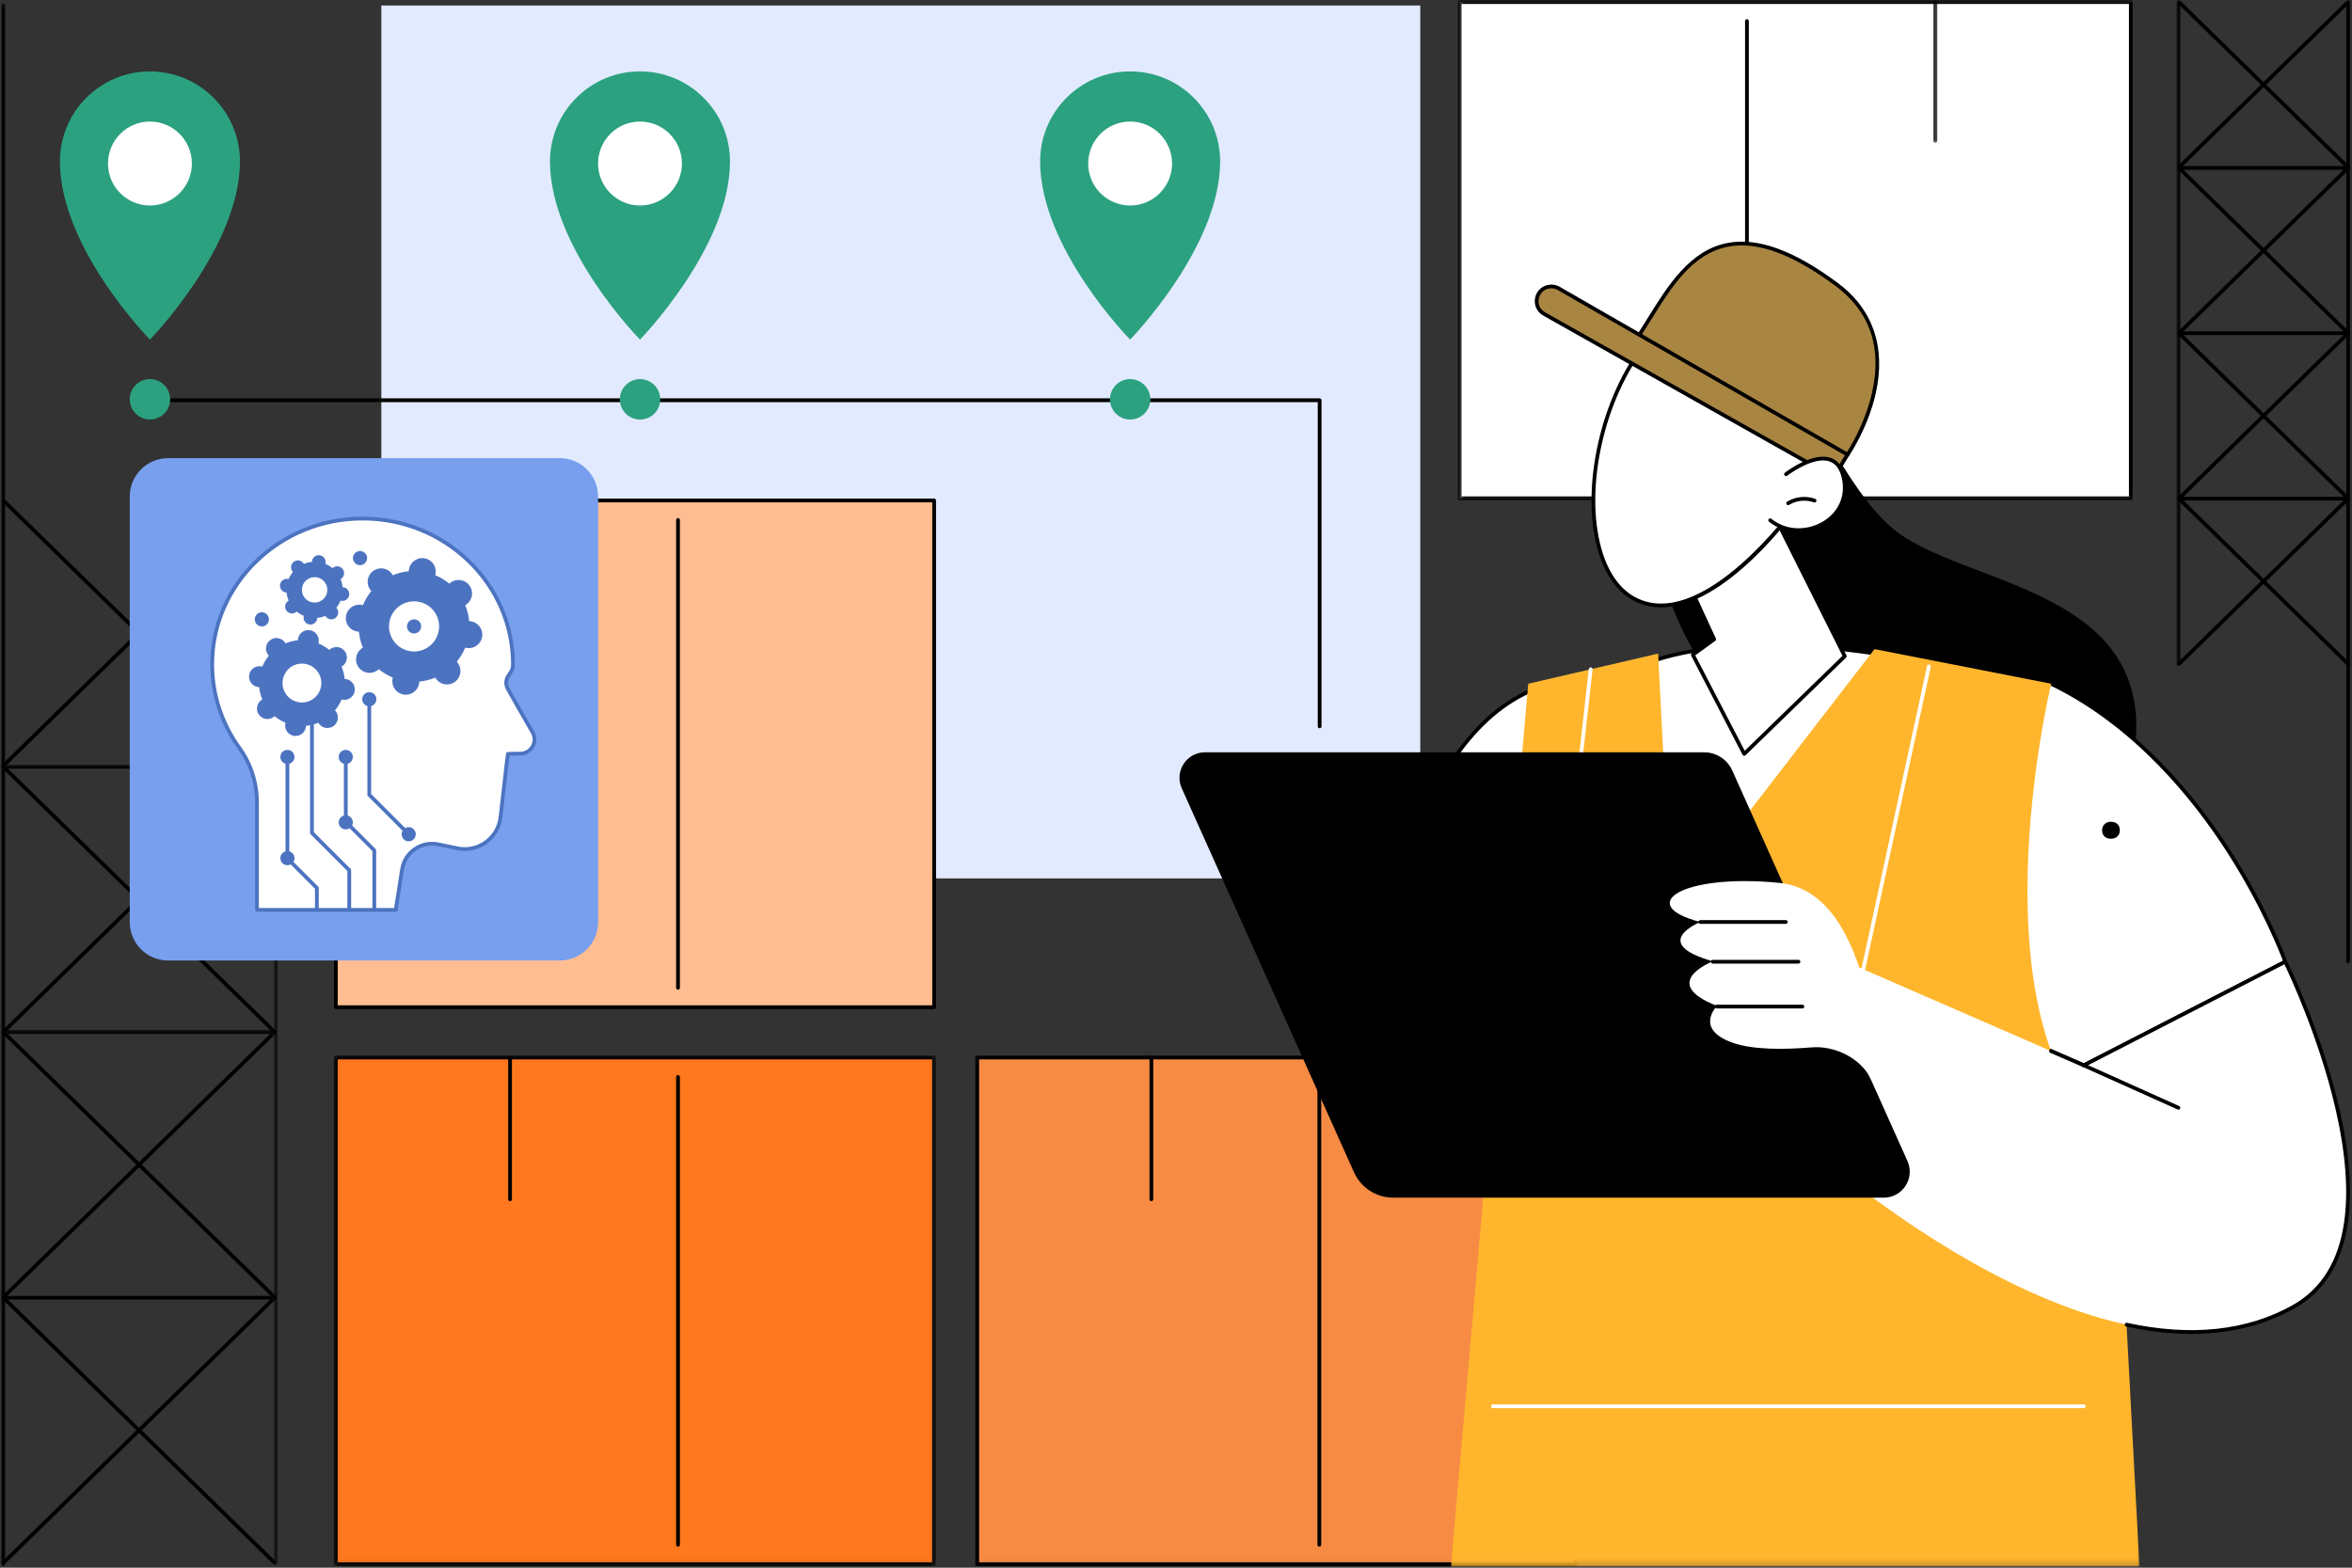
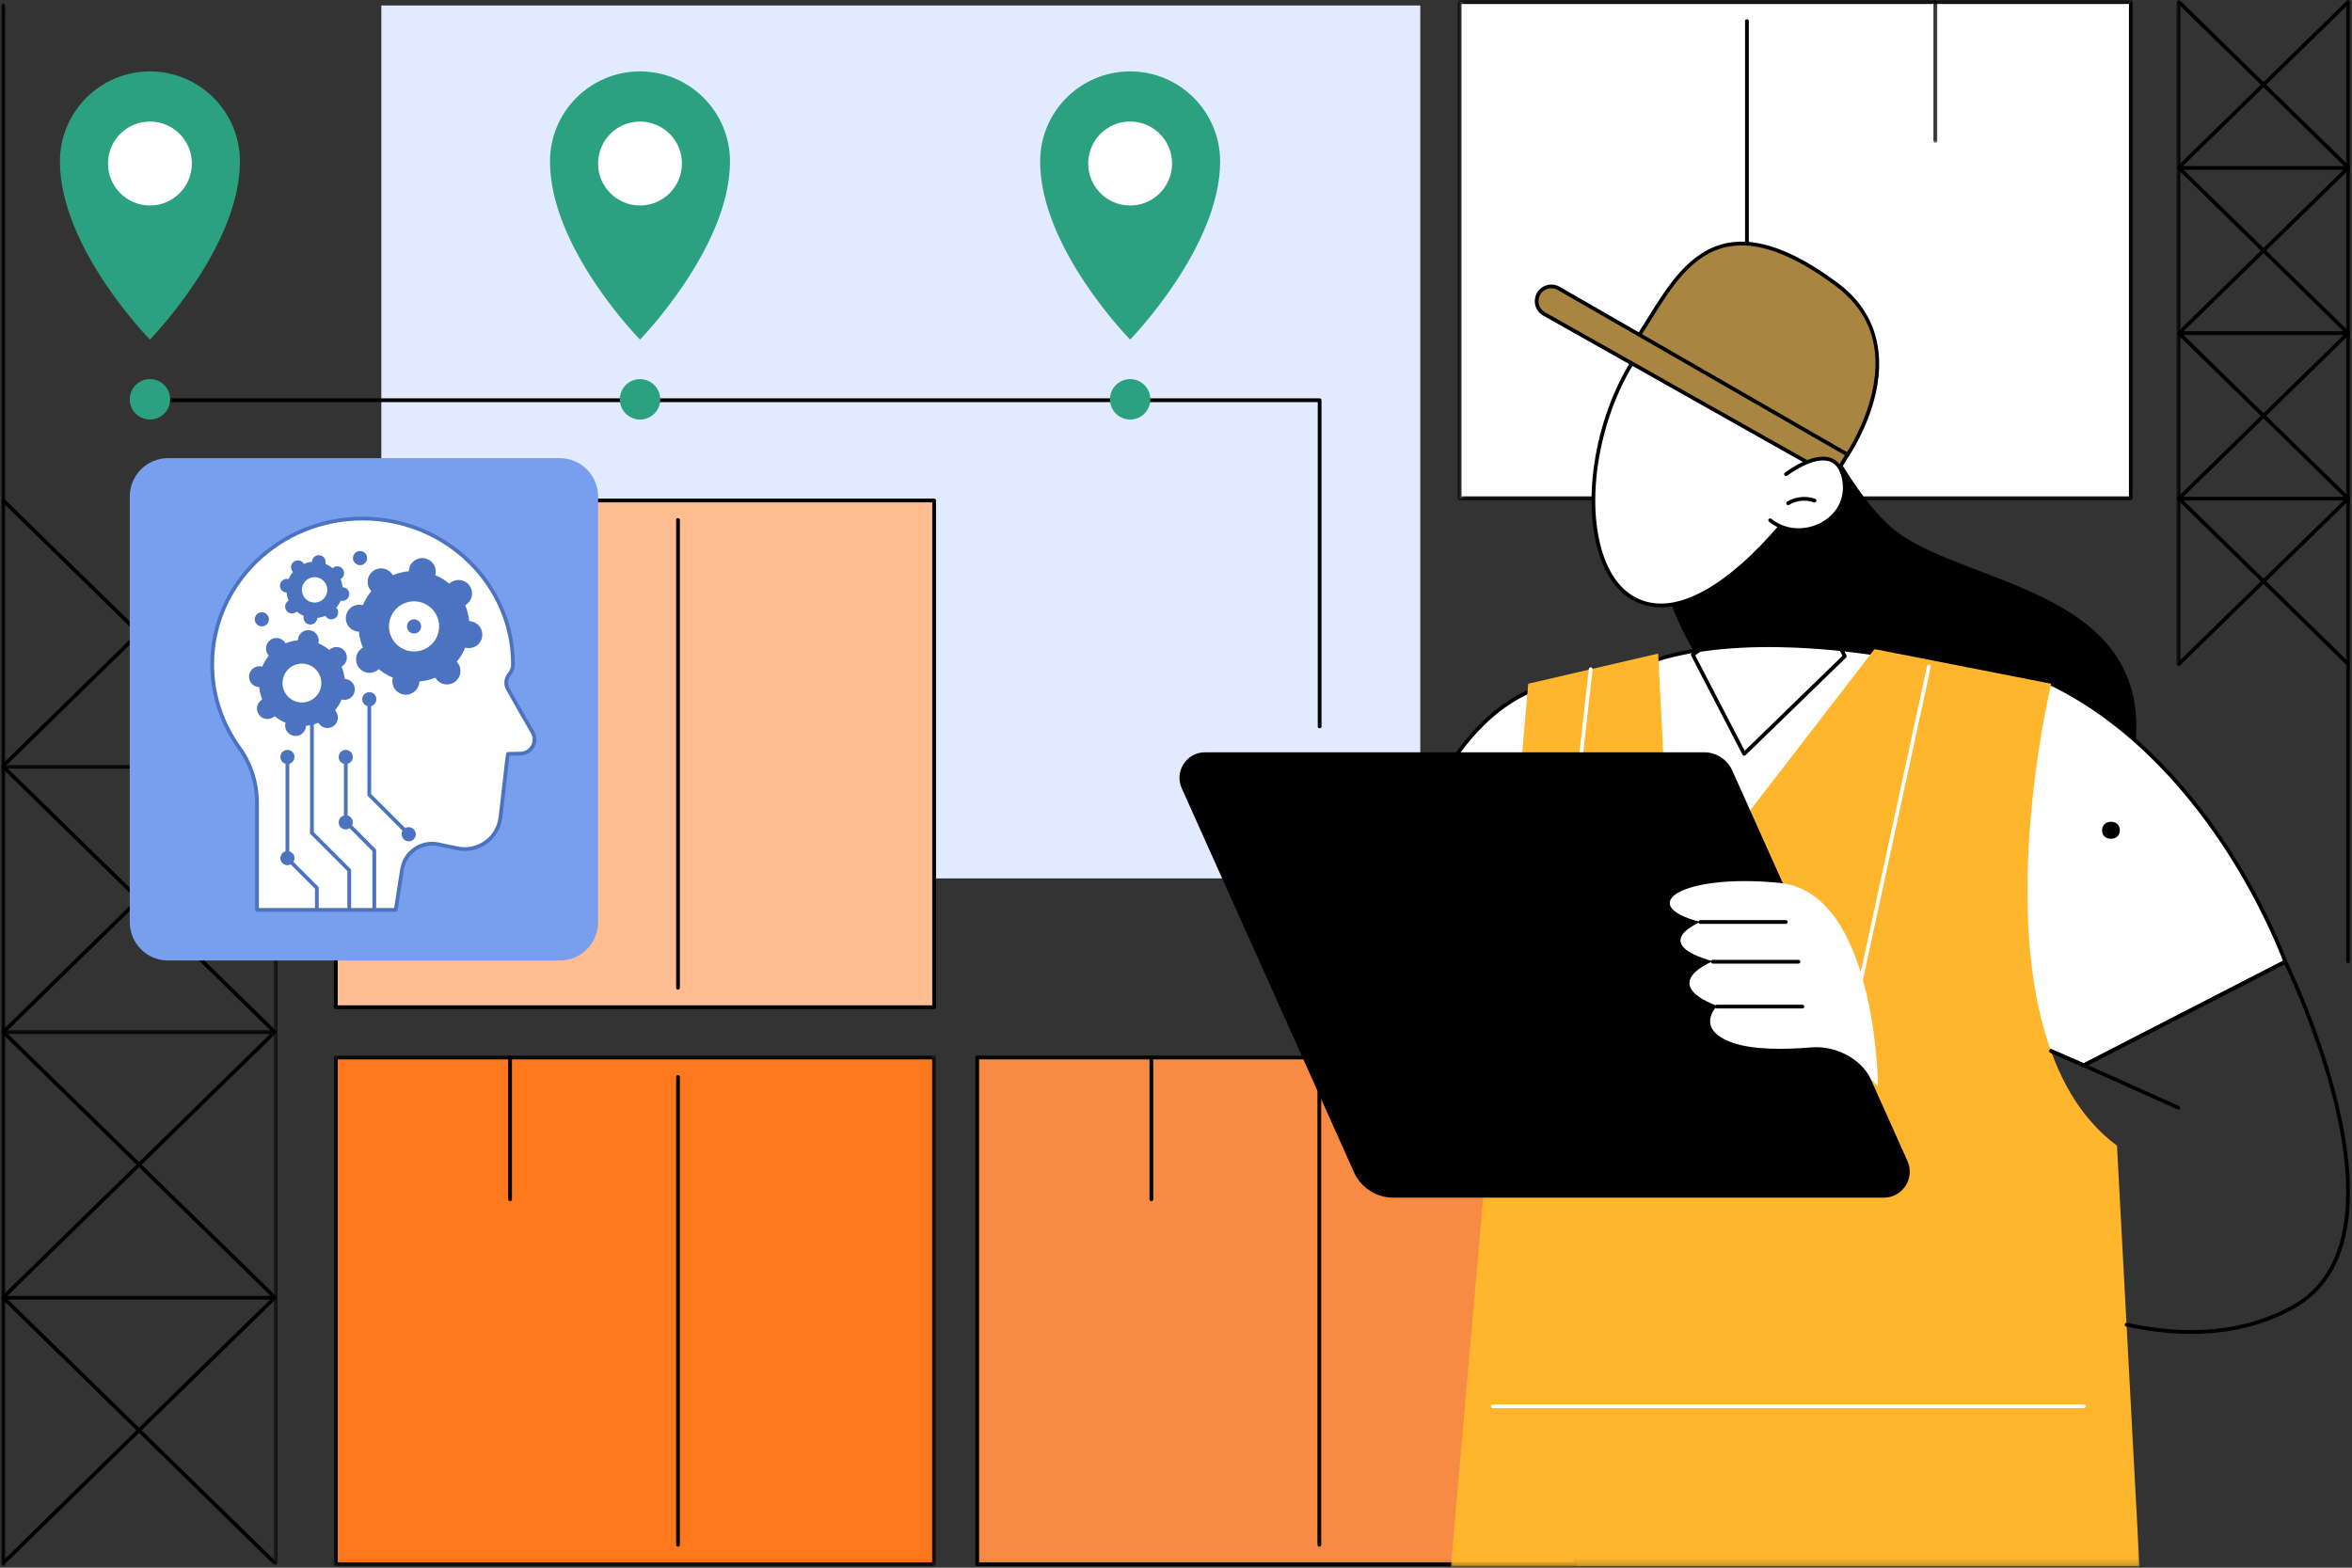
<svg xmlns="http://www.w3.org/2000/svg" width="378" height="252" viewBox="0 0 378 252" fill="none">
  <rect x="0" y="0" width="378" height="252" fill="#333333" stroke="none" />
  <path d="M234.586 0.33H342.458V80.094H234.586V0.33Z" fill="white" />
  <mask id="mask0_160_5039" style="mask-type:luminance" maskUnits="userSpaceOnUse" x="234" y="0" width="110" height="81">
    <path d="M234.234 0H343.248V80.803H234.234V0Z" fill="white" />
  </mask>
  <g mask="url(#mask0_160_5039)">
    <path d="M342.455 80.399H234.58C234.413 80.399 234.277 80.264 234.277 80.097V0.33C234.277 0.161 234.413 0.028 234.58 0.028H342.455C342.621 0.028 342.757 0.164 342.757 0.33V80.094C342.757 80.264 342.621 80.396 342.455 80.396V80.399ZM234.885 79.791H342.152V0.633H234.885V79.791Z" fill="black" />
  </g>
  <path d="M280.759 77.338C280.59 77.338 280.457 77.203 280.457 77.036V3.391C280.457 3.222 280.59 3.089 280.759 3.089C280.926 3.089 281.062 3.225 281.062 3.391V77.033C281.062 77.203 280.926 77.335 280.759 77.335V77.338Z" fill="black" />
  <mask id="mask1_160_5039" style="mask-type:luminance" maskUnits="userSpaceOnUse" x="310" y="0" width="2" height="24">
    <path d="M310.059 0H311.638V23.137H310.059V0Z" fill="white" />
  </mask>
  <g mask="url(#mask1_160_5039)">
    <path d="M311.045 22.958C310.878 22.958 310.742 22.822 310.742 22.656V0.33C310.742 0.161 310.878 0.028 311.045 0.028C311.211 0.028 311.347 0.164 311.347 0.33V22.653C311.347 22.822 311.211 22.958 311.045 22.958Z" fill="black" />
  </g>
  <path d="M61.285 0.883H228.258V141.201H61.285V0.883Z" fill="#E2EAFF" />
  <mask id="mask2_160_5039" style="mask-type:luminance" maskUnits="userSpaceOnUse" x="43" y="80" width="2" height="172">
    <path d="M43.855 80.014H44.645V251.798H43.855V80.014Z" fill="white" />
  </mask>
  <g mask="url(#mask2_160_5039)">
    <path d="M44.298 251.542C44.129 251.542 43.996 251.406 43.996 251.239V80.449C43.996 80.282 44.129 80.147 44.298 80.147C44.465 80.147 44.601 80.282 44.601 80.449V251.236C44.601 251.406 44.465 251.538 44.298 251.538V251.542Z" fill="black" />
  </g>
  <mask id="mask3_160_5039" style="mask-type:luminance" maskUnits="userSpaceOnUse" x="0" y="0" width="2" height="252">
    <path d="M0 0.228H1.194V251.797H0V0.228Z" fill="white" />
  </mask>
  <g mask="url(#mask3_160_5039)">
    <path d="M0.537 251.748C0.367 251.748 0.234 251.609 0.234 251.443V0.882C0.234 0.713 0.37 0.58 0.537 0.58C0.703 0.58 0.839 0.716 0.839 0.882V251.443C0.839 251.612 0.703 251.748 0.537 251.748Z" fill="black" />
  </g>
  <mask id="mask4_160_5039" style="mask-type:luminance" maskUnits="userSpaceOnUse" x="0" y="80" width="45" height="44">
    <path d="M0 80.014H44.642V123.461H0V80.014Z" fill="white" />
  </mask>
  <g mask="url(#mask4_160_5039)">
    <path d="M44.152 123.396C44.074 123.396 43.997 123.368 43.939 123.309L0.322 80.667C0.201 80.55 0.201 80.359 0.315 80.239C0.433 80.118 0.627 80.118 0.744 80.232L44.358 122.877C44.479 122.992 44.482 123.183 44.364 123.303C44.306 123.365 44.229 123.396 44.148 123.396H44.152Z" fill="black" />
    <path d="M0.534 123.396C0.454 123.396 0.377 123.365 0.315 123.306C0.201 123.186 0.201 122.995 0.322 122.877L43.939 80.235C44.059 80.118 44.25 80.121 44.368 80.241C44.482 80.359 44.482 80.55 44.361 80.667L0.744 123.309C0.686 123.368 0.612 123.396 0.534 123.396Z" fill="black" />
  </g>
  <mask id="mask5_160_5039" style="mask-type:luminance" maskUnits="userSpaceOnUse" x="0" y="122" width="45" height="45">
    <path d="M0 122.671H44.642V166.909H0V122.671Z" fill="white" />
  </mask>
  <g mask="url(#mask5_160_5039)">
    <path d="M44.154 166.195C44.077 166.195 44 166.168 43.942 166.109L22.344 144.996L0.747 166.109C0.63 166.226 0.439 166.223 0.321 166.103C0.204 165.983 0.207 165.791 0.328 165.677L21.912 144.571L0.324 123.467C0.238 123.381 0.21 123.248 0.257 123.134C0.303 123.02 0.414 122.946 0.537 122.946H44.151C44.275 122.946 44.386 123.02 44.432 123.134C44.478 123.248 44.451 123.381 44.364 123.467L22.776 144.571L44.364 165.677C44.485 165.791 44.485 165.983 44.37 166.103C44.309 166.165 44.232 166.195 44.151 166.195H44.154ZM1.281 123.553L22.344 144.148L43.411 123.553H1.281Z" fill="black" />
  </g>
  <mask id="mask6_160_5039" style="mask-type:luminance" maskUnits="userSpaceOnUse" x="0" y="165" width="45" height="45">
    <path d="M0 165.329H44.642V209.566H0V165.329Z" fill="white" />
  </mask>
  <g mask="url(#mask6_160_5039)">
    <path d="M44.154 208.838C44.077 208.838 44 208.81 43.942 208.751L22.344 187.639L0.747 208.751C0.63 208.869 0.439 208.869 0.321 208.745C0.204 208.628 0.207 208.437 0.328 208.319L21.912 187.213L0.324 166.109C0.238 166.023 0.21 165.893 0.257 165.779C0.303 165.665 0.414 165.588 0.537 165.588H44.151C44.275 165.588 44.386 165.665 44.432 165.779C44.478 165.893 44.451 166.023 44.364 166.109L22.776 187.213L44.364 208.319C44.485 208.437 44.485 208.628 44.37 208.745C44.309 208.807 44.232 208.838 44.151 208.838H44.154ZM1.281 166.196L22.344 186.793L43.411 166.196H1.281Z" fill="black" />
  </g>
  <mask id="mask7_160_5039" style="mask-type:luminance" maskUnits="userSpaceOnUse" x="0" y="207" width="45" height="45">
    <path d="M0 207.986H44.642V251.797H0V207.986Z" fill="white" />
  </mask>
  <g mask="url(#mask7_160_5039)">
    <path d="M44.154 251.542C44.077 251.542 44 251.511 43.942 251.455L22.344 230.339L0.747 251.455C0.63 251.573 0.439 251.569 0.321 251.449C0.204 251.329 0.207 251.137 0.328 251.02L21.912 229.917L0.324 208.81C0.238 208.724 0.21 208.594 0.257 208.48C0.303 208.366 0.414 208.292 0.537 208.292H44.151C44.275 208.292 44.386 208.366 44.432 208.48C44.478 208.594 44.451 208.724 44.364 208.81L22.776 229.917L44.364 251.02C44.485 251.137 44.485 251.329 44.37 251.449C44.309 251.508 44.232 251.539 44.151 251.539L44.154 251.542ZM1.281 208.897L22.344 229.494L43.411 208.897H1.281Z" fill="black" />
  </g>
  <mask id="mask8_160_5039" style="mask-type:luminance" maskUnits="userSpaceOnUse" x="156" y="169" width="98" height="83">
    <path d="M156.82 169.278H253.985V251.798H156.82V169.278Z" fill="white" />
  </mask>
  <g mask="url(#mask8_160_5039)">
    <path d="M253.206 251.443H157.051V169.988H253.206V251.443Z" fill="#F78B44" />
  </g>
  <path d="M253.204 251.748H157.048C156.882 251.748 156.746 251.609 156.746 251.443V169.988C156.746 169.818 156.882 169.686 157.048 169.686H253.204C253.37 169.686 253.506 169.821 253.506 169.988V251.443C253.506 251.612 253.37 251.748 253.204 251.748ZM157.351 251.14H252.901V170.29H157.351V251.14Z" fill="black" />
  <path d="M212.037 248.622C211.87 248.622 211.734 248.483 211.734 248.32V173.114C211.734 172.947 211.87 172.811 212.037 172.811C212.203 172.811 212.339 172.947 212.339 173.114V248.32C212.339 248.486 212.203 248.622 212.037 248.622Z" fill="black" />
  <path d="M185.041 193.088C184.874 193.088 184.738 192.952 184.738 192.786V169.988C184.738 169.818 184.874 169.686 185.041 169.686C185.21 169.686 185.343 169.822 185.343 169.988V192.786C185.343 192.952 185.21 193.088 185.041 193.088Z" fill="black" />
  <path d="M150.124 161.906H53.969V80.449H150.124V161.906Z" fill="#FFBD91" />
  <path d="M150.129 162.209H53.974C53.808 162.209 53.672 162.073 53.672 161.907V80.449C53.672 80.282 53.808 80.147 53.974 80.147H150.129C150.296 80.147 150.432 80.282 150.432 80.449V161.907C150.432 162.073 150.296 162.209 150.129 162.209ZM54.277 161.604H149.827V80.754H54.277V161.604Z" fill="black" />
  <path d="M108.966 159.083C108.797 159.083 108.664 158.947 108.664 158.78V83.578C108.664 83.408 108.797 83.275 108.966 83.275C109.133 83.275 109.269 83.411 109.269 83.578V158.78C109.269 158.947 109.133 159.083 108.966 159.083Z" fill="black" />
  <path d="M81.974 103.552C81.808 103.552 81.672 103.416 81.672 103.249V80.452C81.672 80.282 81.808 80.149 81.974 80.149C82.141 80.149 82.277 80.285 82.277 80.452V103.249C82.277 103.416 82.141 103.552 81.974 103.552Z" fill="black" />
  <mask id="mask9_160_5039" style="mask-type:luminance" maskUnits="userSpaceOnUse" x="53" y="169" width="98" height="83">
    <path d="M53.336 169.278H150.5V251.797H53.336V169.278Z" fill="white" />
  </mask>
  <g mask="url(#mask9_160_5039)">
    <path d="M150.128 251.442H53.973V169.988H150.128V251.442Z" fill="#FF781E" />
    <path d="M150.126 251.748H53.97C53.804 251.748 53.668 251.609 53.668 251.442V169.988C53.668 169.818 53.804 169.685 53.97 169.685H150.126C150.292 169.685 150.428 169.821 150.428 169.988V251.442C150.428 251.612 150.292 251.748 150.126 251.748ZM54.273 251.14H149.823V170.29H54.273V251.14Z" fill="black" />
  </g>
  <path d="M108.966 248.622C108.797 248.622 108.664 248.483 108.664 248.32V173.114C108.664 172.947 108.797 172.811 108.966 172.811C109.133 172.811 109.269 172.947 109.269 173.114V248.32C109.269 248.486 109.133 248.622 108.966 248.622Z" fill="black" />
  <path d="M81.974 193.088C81.808 193.088 81.672 192.952 81.672 192.786V169.988C81.672 169.818 81.808 169.686 81.974 169.686C82.141 169.686 82.277 169.822 82.277 169.988V192.786C82.277 192.952 82.141 193.088 81.974 193.088Z" fill="black" />
  <path d="M288.888 61.098C288.888 61.098 296.735 79.014 304.483 85.201C316.953 95.153 353.173 94.541 340.802 129.855C328.428 165.168 268.158 118.104 266.482 87.663C264.806 57.222 288.888 61.098 288.888 61.098Z" fill="black" />
  <path d="M221.941 154.593C221.941 154.593 226.687 118.012 247.226 110.562L245.637 156.657L221.941 154.593Z" fill="white" />
  <path d="M245.637 156.96C245.627 156.96 245.618 156.96 245.612 156.96L221.913 154.896C221.83 154.889 221.756 154.849 221.704 154.785C221.651 154.72 221.63 154.636 221.639 154.556C221.651 154.464 222.873 145.262 226.598 135.267C230.044 126.016 236.404 114.167 247.124 110.279C247.217 110.245 247.325 110.26 247.405 110.319C247.485 110.377 247.534 110.476 247.531 110.575L245.939 156.67C245.939 156.753 245.899 156.834 245.837 156.886C245.785 156.938 245.711 156.963 245.637 156.963V156.96ZM222.284 154.322L245.347 156.327L246.908 111.004C236.66 114.969 230.52 126.467 227.165 135.477C223.851 144.373 222.531 152.631 222.284 154.319V154.322Z" fill="black" />
  <path d="M317.085 124.06L303.205 105.372C303.205 105.372 280.071 100.889 264.615 106.601L249.797 122.733L266.494 156.682L317.085 124.06Z" fill="white" />
  <path d="M266.492 156.988C266.465 156.988 266.437 156.982 266.412 156.976C266.329 156.951 266.258 156.895 266.221 156.818L249.524 122.866C249.468 122.755 249.487 122.622 249.57 122.529L264.391 106.394C264.422 106.36 264.462 106.332 264.508 106.314C279.869 100.639 303.028 105.03 303.259 105.073C303.336 105.089 303.401 105.129 303.447 105.191L317.327 123.878C317.377 123.946 317.398 124.032 317.383 124.112C317.367 124.196 317.318 124.27 317.247 124.313L266.659 156.939C266.61 156.97 266.554 156.985 266.496 156.985L266.492 156.988ZM250.157 122.786L266.613 156.244L316.645 123.98L303.031 105.647C301.247 105.32 279.431 101.485 264.786 106.857L250.157 122.782V122.786Z" fill="black" />
  <path d="M334.898 171.244L367.28 154.593C367.28 154.593 355.918 122.662 329.658 109.911C316.673 115.176 312.603 137.788 308.113 159.583L334.898 171.244Z" fill="white" />
  <path d="M334.898 171.546C334.855 171.546 334.815 171.54 334.775 171.522L307.99 159.861C307.858 159.805 307.787 159.663 307.815 159.524C308.018 158.54 308.219 157.559 308.419 156.574C312.635 135.995 316.995 114.719 329.544 109.631C329.625 109.6 329.714 109.603 329.788 109.64C343.418 116.259 352.962 128.102 358.569 136.872C364.642 146.367 367.533 154.414 367.564 154.494C367.613 154.636 367.552 154.794 367.416 154.865L335.034 171.515C334.991 171.537 334.945 171.549 334.895 171.549L334.898 171.546ZM308.459 159.404L334.886 170.911L366.901 154.448C366.367 153.026 363.494 145.694 358.054 137.183C352.506 128.509 343.082 116.808 329.646 110.242C317.491 115.299 313.184 136.344 309.012 156.695C308.827 157.599 308.642 158.5 308.456 159.404H308.459Z" fill="black" />
  <mask id="mask10_160_5039" style="mask-type:luminance" maskUnits="userSpaceOnUse" x="232" y="103" width="113" height="149">
    <path d="M232.648 103.712H344.032V251.797H232.648V103.712Z" fill="white" />
  </mask>
  <g mask="url(#mask10_160_5039)">
    <path d="M343.839 251.798H233.184L245.61 109.908L266.491 105.061L268.605 146.697L301.261 104.342L329.657 109.908C329.657 109.908 316.048 166.223 340.231 184.17L343.842 251.798H343.839Z" fill="#FFB62D" />
  </g>
  <path d="M297.99 162.872C297.969 162.872 297.947 162.869 297.925 162.866C297.762 162.832 297.66 162.668 297.694 162.505L309.71 107.06C309.747 106.896 309.907 106.795 310.071 106.832C310.235 106.866 310.336 107.026 310.302 107.19L298.286 162.634C298.256 162.776 298.129 162.875 297.99 162.875V162.872Z" fill="white" />
  <path d="M249.796 159.885C249.784 159.885 249.772 159.885 249.763 159.885C249.596 159.864 249.476 159.716 249.494 159.549L255.348 107.545C255.369 107.378 255.517 107.258 255.684 107.279C255.851 107.298 255.971 107.449 255.949 107.613L250.096 159.617C250.08 159.771 249.948 159.885 249.796 159.885Z" fill="white" />
-   <path d="M367.283 154.593L334.901 171.244L296.654 154.593L288.52 182.417C288.52 182.417 337.271 227.67 368.629 210.05C389.05 198.575 367.28 154.593 367.28 154.593H367.283Z" fill="white" />
  <path d="M352.18 214.423C348.862 214.423 345.369 214.025 341.706 213.232C341.543 213.195 341.438 213.035 341.475 212.871C341.509 212.708 341.673 212.606 341.833 212.64C352.161 214.877 361.125 213.917 368.478 209.785C373.048 207.215 375.826 202.75 376.73 196.504C377.461 191.468 376.986 185.272 375.317 178.095C372.721 166.921 367.997 156.788 367.142 155.004L335.035 171.513C334.887 171.59 334.705 171.531 334.628 171.383C334.551 171.235 334.609 171.053 334.757 170.976L367.139 154.322C367.213 154.285 367.297 154.279 367.374 154.307C367.448 154.331 367.513 154.387 367.55 154.458C367.605 154.569 373.039 165.628 375.906 177.95C377.591 185.201 378.072 191.471 377.332 196.584C376.397 203.028 373.518 207.644 368.775 210.31C363.905 213.047 358.348 214.42 352.176 214.42L352.18 214.423Z" fill="black" />
  <path d="M334.893 171.547C334.853 171.547 334.81 171.54 334.77 171.522L329.5 169.229C329.345 169.161 329.274 168.982 329.342 168.828C329.407 168.677 329.586 168.606 329.74 168.674L335.014 170.966C335.168 171.034 335.236 171.213 335.171 171.368C335.122 171.482 335.011 171.547 334.893 171.547Z" fill="black" />
  <path d="M350.101 178.372C350.061 178.372 350.018 178.366 349.978 178.347L334.774 171.522C334.62 171.454 334.552 171.275 334.62 171.12C334.688 170.969 334.867 170.901 335.021 170.969L350.225 177.795C350.379 177.863 350.447 178.042 350.379 178.193C350.327 178.307 350.219 178.372 350.101 178.372Z" fill="black" />
  <path d="M306.556 186.63L278.401 123.856C277.602 122.076 275.837 120.931 273.887 120.931H193.66C190.689 120.931 188.705 123.998 189.923 126.711L217.606 188.432C218.723 190.922 221.191 192.52 223.916 192.52H302.745C305.775 192.52 307.796 189.395 306.556 186.63Z" fill="black" />
  <path d="M301.821 174.657C301.821 174.657 301.605 143.469 285.985 141.92C270.362 140.368 262.617 145.465 273.275 148.209C273.275 148.209 264.882 151.581 275.287 154.528C275.287 154.528 266.387 157.978 275.953 161.696C275.953 161.696 272.22 165.387 278.428 167.606C281.788 168.809 287.022 168.707 291.111 168.365C294.86 168.047 299.022 170.065 300.683 173.45L301.821 174.66V174.657Z" fill="white" />
  <path d="M287.005 148.511H273.267C273.101 148.511 272.965 148.376 272.965 148.209C272.965 148.042 273.101 147.906 273.267 147.906H287.005C287.175 147.906 287.307 148.042 287.307 148.209C287.307 148.376 287.172 148.511 287.005 148.511Z" fill="black" />
  <path d="M289.039 154.895H275.283C275.113 154.895 274.98 154.76 274.98 154.593C274.98 154.426 275.113 154.291 275.283 154.291H289.039C289.206 154.291 289.342 154.426 289.342 154.593C289.342 154.76 289.206 154.895 289.039 154.895Z" fill="black" />
  <path d="M289.671 162.107H275.912C275.745 162.107 275.609 161.971 275.609 161.805C275.609 161.638 275.745 161.502 275.912 161.502H289.671C289.838 161.502 289.974 161.638 289.974 161.805C289.974 161.971 289.838 162.107 289.671 162.107Z" fill="black" />
-   <path d="M284.014 80.591L296.486 105.48L280.32 121.187L272.063 105.252L275.494 102.768L268.992 88.641L284.014 80.591Z" fill="white" />
  <path d="M280.318 121.489C280.303 121.489 280.287 121.489 280.272 121.483C280.176 121.468 280.096 121.409 280.053 121.326L271.795 105.391C271.724 105.258 271.764 105.095 271.885 105.005L275.112 102.666L268.716 88.768C268.648 88.623 268.706 88.45 268.848 88.373L283.87 80.322C283.941 80.282 284.024 80.276 284.104 80.301C284.182 80.325 284.246 80.381 284.283 80.452L296.753 105.345C296.811 105.462 296.787 105.607 296.694 105.7L280.531 121.403C280.472 121.459 280.395 121.489 280.318 121.489ZM272.449 105.345L280.401 120.684L296.111 105.419L283.882 81.004L269.385 88.774L275.767 102.642C275.828 102.774 275.788 102.929 275.671 103.015L272.449 105.345Z" fill="black" />
  <path d="M288.518 81.637C288.518 81.637 274.802 100.731 263.838 96.791C252.874 92.85 253.948 68.331 264.557 55.121C264.557 55.121 288.08 58.793 292.045 70.79L288.518 81.637Z" fill="white" />
  <path d="M267 97.636C265.896 97.636 264.803 97.46 263.733 97.075C260.456 95.899 258.052 92.884 256.78 88.361C253.969 78.375 257.28 63.693 264.319 54.933C264.384 54.846 264.492 54.806 264.6 54.822C265.569 54.973 288.354 58.66 292.328 70.695C292.347 70.756 292.347 70.824 292.328 70.883L288.801 81.729C288.792 81.76 288.78 81.788 288.758 81.813C288.249 82.522 277.264 97.633 267 97.633V97.636ZM264.68 55.451C257.83 64.088 254.614 78.434 257.364 88.197C258.579 92.526 260.854 95.399 263.936 96.507C274.329 100.241 287.552 82.442 288.243 81.501L291.724 70.793C287.95 59.712 266.815 55.818 264.68 55.451Z" fill="black" />
  <path d="M293.286 75.431L296.933 73.077C296.933 73.077 308.823 55.803 295.11 45.666C274.068 30.114 268.93 46.107 262.586 55.121L293.286 75.431Z" fill="#A98542" />
  <path d="M293.286 75.737C293.231 75.737 293.169 75.719 293.119 75.688L262.419 55.377C262.348 55.331 262.302 55.26 262.287 55.18C262.271 55.099 262.29 55.016 262.336 54.948C263.188 53.739 264.008 52.421 264.872 51.026C268.02 45.959 271.584 40.217 277.623 39.057C282.458 38.131 288.238 40.211 295.289 45.426C301 49.647 303.133 55.806 301.457 63.243C300.201 68.819 297.211 73.207 297.183 73.253C297.159 73.284 297.131 73.312 297.097 73.333L293.45 75.691C293.4 75.722 293.342 75.737 293.286 75.737ZM263.012 55.041L293.289 75.07L296.717 72.858C297.045 72.364 299.714 68.245 300.871 63.092C302.506 55.812 300.507 50.033 294.931 45.91C288.022 40.806 282.4 38.757 277.737 39.652C271.957 40.76 268.619 46.142 265.388 51.344C264.576 52.649 263.808 53.89 263.012 55.041Z" fill="black" />
  <path d="M294.692 76.702L248.165 50.467C246.205 49.363 246.752 46.4 248.98 46.07C249.504 45.99 250.041 46.092 250.504 46.36L296.926 73.08L294.692 76.706V76.702Z" fill="#A98542" />
  <path d="M294.693 77.005C294.641 77.005 294.591 76.992 294.545 76.968L248.018 50.73C247.012 50.162 246.497 49.06 246.706 47.922C246.916 46.786 247.79 45.941 248.934 45.771C249.527 45.684 250.138 45.798 250.656 46.095L297.078 72.817C297.152 72.858 297.202 72.925 297.223 73.006C297.242 73.086 297.229 73.169 297.186 73.24L294.952 76.863C294.894 76.955 294.795 77.008 294.693 77.008V77.005ZM249.323 46.348C249.224 46.348 249.123 46.354 249.024 46.369C247.953 46.527 247.432 47.332 247.302 48.033C247.172 48.733 247.37 49.668 248.317 50.202L294.588 76.295L296.507 73.185L250.354 46.619C250.039 46.44 249.684 46.348 249.323 46.348Z" fill="black" />
  <path d="M287.041 76.225C287.041 76.225 294.86 70.18 296.317 76.839C297.773 83.498 289.578 87.682 284.492 83.633L287.041 76.225Z" fill="white" />
  <path d="M289.098 85.525C287.38 85.525 285.686 84.969 284.306 83.871C284.177 83.766 284.152 83.578 284.257 83.445C284.362 83.315 284.553 83.294 284.683 83.399C287.414 85.571 290.86 85.154 293.07 83.775C295.523 82.248 296.628 79.677 296.02 76.903C295.705 75.459 295.051 74.546 294.079 74.191C291.453 73.234 287.269 76.431 287.225 76.465C287.093 76.57 286.901 76.542 286.8 76.409C286.698 76.277 286.722 76.088 286.855 75.987C287.037 75.845 291.348 72.552 294.286 73.623C295.464 74.052 296.248 75.11 296.612 76.773C297.263 79.764 296.029 82.643 293.391 84.29C292.064 85.117 290.573 85.528 289.098 85.528V85.525Z" fill="black" />
  <path d="M287.376 81.199C287.274 81.199 287.176 81.146 287.12 81.054C287.031 80.912 287.077 80.724 287.219 80.637C288.543 79.823 290.271 79.65 291.73 80.187C291.884 80.245 291.968 80.418 291.909 80.575C291.85 80.733 291.678 80.813 291.52 80.757C290.23 80.282 288.706 80.433 287.537 81.156C287.487 81.183 287.432 81.199 287.376 81.199Z" fill="black" />
  <path d="M334.895 226.355H239.931C239.765 226.355 239.629 226.22 239.629 226.053C239.629 225.886 239.765 225.75 239.931 225.75H334.895C335.062 225.75 335.198 225.886 335.198 226.053C335.198 226.22 335.062 226.355 334.895 226.355Z" fill="white" />
  <path d="M212.084 117.067C211.918 117.067 211.782 116.932 211.782 116.765V64.64H22.341C22.175 64.64 22.039 64.501 22.039 64.335C22.039 64.171 22.175 64.032 22.341 64.032H212.084C212.251 64.032 212.387 64.171 212.387 64.335V116.765C212.387 116.932 212.251 117.067 212.084 117.067Z" fill="black" />
  <path d="M25.359 16.62C25.994 16.762 26.605 16.969 27.198 17.234C27.793 17.499 28.352 17.82 28.883 18.197C29.413 18.573 29.901 18.999 30.345 19.471C30.793 19.943 31.188 20.456 31.533 21.008C31.879 21.557 32.169 22.137 32.397 22.745C32.629 23.353 32.802 23.976 32.91 24.618C33.018 25.257 33.064 25.905 33.045 26.553C33.027 27.204 32.944 27.846 32.798 28.479C32.654 29.114 32.45 29.728 32.184 30.321C31.919 30.913 31.598 31.475 31.222 32.005C30.845 32.536 30.419 33.024 29.947 33.471C29.475 33.919 28.966 34.314 28.414 34.659C27.864 35.005 27.287 35.295 26.68 35.526C26.072 35.758 25.448 35.928 24.809 36.035C24.168 36.144 23.523 36.19 22.875 36.171C22.224 36.153 21.582 36.069 20.949 35.928C20.317 35.782 19.703 35.576 19.11 35.31C18.518 35.045 17.956 34.724 17.425 34.348C16.898 33.971 16.41 33.545 15.963 33.073C15.518 32.601 15.12 32.089 14.775 31.537C14.429 30.987 14.142 30.407 13.911 29.799C13.679 29.191 13.509 28.568 13.402 27.926C13.293 27.287 13.247 26.639 13.266 25.991C13.284 25.34 13.364 24.698 13.509 24.066C13.655 23.43 13.861 22.816 14.127 22.224C14.392 21.631 14.713 21.07 15.089 20.539C15.466 20.008 15.889 19.521 16.361 19.073C16.833 18.626 17.345 18.231 17.894 17.885C18.444 17.54 19.024 17.25 19.632 17.018C20.236 16.787 20.86 16.617 21.502 16.509C22.143 16.401 22.788 16.355 23.436 16.373C24.084 16.392 24.726 16.475 25.359 16.62Z" fill="white" />
  <path d="M24.096 11.479C16.11 11.479 9.633 17.962 9.633 25.957C9.633 39.902 24.096 54.587 24.096 54.587C24.096 54.587 38.562 39.769 38.562 25.957C38.562 17.962 32.085 11.479 24.096 11.479ZM24.096 33.033C20.374 33.033 17.357 30.012 17.357 26.287C17.357 22.56 20.374 19.539 24.096 19.539C27.82 19.539 30.838 22.56 30.838 26.287C30.838 30.012 27.82 33.033 24.096 33.033Z" fill="#2BA17F" />
  <path d="M26.394 61.888C26.545 62.039 26.681 62.203 26.798 62.382C26.915 62.557 27.017 62.746 27.097 62.943C27.18 63.141 27.242 63.344 27.282 63.551C27.326 63.761 27.344 63.974 27.344 64.187C27.344 64.4 27.326 64.613 27.282 64.819C27.242 65.029 27.18 65.233 27.097 65.43C27.017 65.628 26.915 65.813 26.798 65.992C26.681 66.168 26.545 66.335 26.394 66.486C26.242 66.634 26.079 66.77 25.903 66.89C25.724 67.007 25.539 67.106 25.341 67.189C25.144 67.269 24.94 67.331 24.733 67.374C24.524 67.415 24.311 67.436 24.098 67.436C23.885 67.436 23.675 67.415 23.465 67.374C23.255 67.331 23.055 67.269 22.857 67.189C22.66 67.106 22.472 67.007 22.296 66.89C22.117 66.77 21.953 66.634 21.802 66.486C21.654 66.335 21.518 66.168 21.401 65.992C21.28 65.813 21.182 65.628 21.098 65.43C21.018 65.233 20.956 65.029 20.913 64.819C20.873 64.613 20.852 64.4 20.852 64.187C20.852 63.974 20.873 63.761 20.913 63.551C20.956 63.344 21.018 63.141 21.098 62.943C21.182 62.746 21.28 62.557 21.401 62.382C21.518 62.203 21.654 62.039 21.802 61.888C21.953 61.737 22.117 61.604 22.296 61.484C22.472 61.366 22.66 61.265 22.857 61.184C23.055 61.101 23.255 61.042 23.465 60.999C23.675 60.959 23.885 60.938 24.098 60.938C24.311 60.938 24.524 60.959 24.733 60.999C24.94 61.042 25.144 61.101 25.341 61.184C25.539 61.265 25.724 61.366 25.903 61.484C26.079 61.604 26.242 61.737 26.394 61.888Z" fill="#2BA17F" />
  <path d="M103.113 16.441C103.758 16.518 104.387 16.66 105.007 16.861C105.625 17.064 106.214 17.327 106.782 17.644C107.346 17.962 107.877 18.336 108.368 18.758C108.862 19.181 109.309 19.65 109.71 20.162C110.111 20.675 110.457 21.218 110.75 21.798C111.043 22.378 111.278 22.983 111.454 23.609C111.626 24.236 111.741 24.871 111.79 25.519C111.839 26.17 111.824 26.815 111.747 27.46C111.667 28.108 111.528 28.738 111.324 29.358C111.123 29.975 110.861 30.567 110.543 31.132C110.225 31.7 109.852 32.231 109.429 32.724C109.007 33.215 108.541 33.663 108.028 34.064C107.516 34.465 106.973 34.813 106.393 35.107C105.813 35.4 105.211 35.634 104.585 35.81C103.958 35.986 103.323 36.097 102.675 36.147C102.027 36.196 101.382 36.181 100.737 36.103C100.092 36.026 99.459 35.884 98.842 35.681C98.225 35.48 97.632 35.218 97.068 34.9C96.503 34.579 95.972 34.209 95.479 33.786C94.988 33.36 94.541 32.894 94.139 32.382C93.738 31.87 93.39 31.324 93.096 30.743C92.803 30.163 92.569 29.562 92.396 28.935C92.22 28.309 92.109 27.67 92.06 27.022C92.01 26.374 92.026 25.729 92.103 25.081C92.18 24.436 92.322 23.804 92.522 23.186C92.726 22.569 92.985 21.977 93.306 21.409C93.624 20.844 93.994 20.314 94.417 19.82C94.84 19.326 95.309 18.879 95.821 18.478C96.33 18.076 96.876 17.731 97.457 17.438C98.037 17.141 98.638 16.91 99.265 16.734C99.888 16.558 100.527 16.447 101.175 16.398C101.823 16.348 102.468 16.364 103.113 16.441Z" fill="white" />
  <path d="M102.857 11.479C94.868 11.479 88.391 17.962 88.391 25.957C88.391 39.902 102.857 54.587 102.857 54.587C102.857 54.587 117.32 39.769 117.32 25.957C117.32 17.962 110.846 11.479 102.857 11.479ZM102.857 33.033C99.135 33.033 96.117 30.012 96.117 26.287C96.117 22.56 99.132 19.539 102.857 19.539C106.581 19.539 109.596 22.56 109.596 26.287C109.596 30.012 106.581 33.033 102.857 33.033Z" fill="#2BA17F" />
  <path d="M105.498 62.292C105.622 62.465 105.727 62.647 105.816 62.842C105.906 63.036 105.974 63.237 106.023 63.447C106.072 63.653 106.1 63.863 106.106 64.076C106.116 64.289 106.103 64.502 106.069 64.712C106.032 64.924 105.98 65.128 105.906 65.329C105.832 65.529 105.736 65.718 105.625 65.9C105.514 66.082 105.384 66.251 105.239 66.406C105.094 66.563 104.934 66.702 104.761 66.828C104.588 66.952 104.406 67.06 104.212 67.149C104.017 67.236 103.817 67.307 103.61 67.353C103.4 67.402 103.19 67.433 102.977 67.439C102.765 67.446 102.555 67.433 102.342 67.399C102.132 67.365 101.928 67.31 101.728 67.236C101.527 67.162 101.339 67.069 101.157 66.955C100.975 66.844 100.805 66.714 100.651 66.569C100.493 66.424 100.355 66.264 100.231 66.091C100.105 65.918 100 65.736 99.91 65.542C99.821 65.347 99.753 65.147 99.703 64.937C99.654 64.73 99.626 64.52 99.62 64.307C99.611 64.094 99.623 63.882 99.66 63.672C99.694 63.462 99.747 63.255 99.821 63.055C99.898 62.854 99.99 62.666 100.102 62.484C100.213 62.302 100.342 62.132 100.487 61.978C100.632 61.82 100.793 61.681 100.966 61.555C101.138 61.431 101.32 61.324 101.515 61.234C101.709 61.148 101.91 61.077 102.117 61.03C102.326 60.981 102.536 60.953 102.749 60.944C102.962 60.938 103.172 60.95 103.385 60.984C103.595 61.018 103.798 61.074 103.999 61.148C104.199 61.222 104.388 61.314 104.57 61.428C104.752 61.539 104.921 61.669 105.076 61.814C105.233 61.959 105.372 62.12 105.498 62.292Z" fill="#2BA17F" />
  <path d="M182.897 16.62C183.53 16.765 184.144 16.969 184.736 17.237C185.329 17.503 185.89 17.823 186.421 18.2C186.949 18.576 187.436 18.999 187.884 19.474C188.328 19.946 188.726 20.459 189.072 21.008C189.417 21.56 189.704 22.137 189.936 22.745C190.167 23.353 190.337 23.976 190.445 24.618C190.553 25.26 190.599 25.905 190.581 26.556C190.562 27.204 190.482 27.846 190.337 28.482C190.192 29.114 189.985 29.728 189.72 30.321C189.454 30.916 189.133 31.478 188.757 32.009C188.38 32.536 187.958 33.027 187.486 33.471C187.013 33.919 186.501 34.314 185.952 34.659C185.403 35.005 184.823 35.295 184.215 35.526C183.61 35.758 182.986 35.928 182.345 36.039C181.706 36.147 181.061 36.19 180.41 36.171C179.762 36.153 179.12 36.073 178.487 35.928C177.852 35.782 177.241 35.576 176.648 35.31C176.053 35.045 175.494 34.724 174.964 34.348C174.433 33.971 173.945 33.545 173.501 33.073C173.053 32.601 172.658 32.089 172.313 31.54C171.967 30.987 171.68 30.41 171.449 29.802C171.217 29.194 171.045 28.568 170.937 27.929C170.829 27.287 170.782 26.642 170.801 25.991C170.819 25.34 170.903 24.698 171.048 24.066C171.193 23.433 171.396 22.819 171.662 22.224C171.927 21.631 172.248 21.07 172.625 20.539C173.001 20.008 173.427 19.521 173.899 19.073C174.371 18.629 174.88 18.231 175.433 17.885C175.982 17.54 176.559 17.253 177.167 17.021C177.775 16.79 178.398 16.617 179.037 16.509C179.679 16.401 180.323 16.355 180.971 16.373C181.623 16.392 182.264 16.475 182.897 16.62Z" fill="white" />
  <path d="M181.627 11.479C173.641 11.479 167.164 17.962 167.164 25.957C167.164 39.902 181.627 54.587 181.627 54.587C181.627 54.587 196.093 39.769 196.093 25.957C196.093 17.962 189.616 11.479 181.627 11.479ZM181.627 33.033C177.906 33.033 174.888 30.012 174.888 26.287C174.888 22.56 177.906 19.539 181.627 19.539C185.351 19.539 188.369 22.56 188.369 26.287C188.369 30.012 185.351 33.033 181.627 33.033Z" fill="#2BA17F" />
  <path d="M183.925 61.891C184.076 62.039 184.212 62.206 184.329 62.382C184.449 62.561 184.548 62.746 184.628 62.943C184.712 63.141 184.773 63.344 184.814 63.554C184.857 63.764 184.878 63.974 184.878 64.187C184.878 64.4 184.857 64.613 184.814 64.823C184.773 65.029 184.712 65.233 184.628 65.43C184.548 65.628 184.449 65.816 184.329 65.992C184.212 66.171 184.076 66.335 183.925 66.486C183.777 66.637 183.61 66.77 183.434 66.89C183.258 67.007 183.07 67.109 182.873 67.189C182.675 67.273 182.471 67.334 182.265 67.374C182.055 67.418 181.845 67.436 181.629 67.436C181.416 67.436 181.206 67.418 180.996 67.374C180.787 67.334 180.586 67.273 180.389 67.189C180.191 67.109 180.003 67.007 179.827 66.89C179.651 66.77 179.484 66.637 179.336 66.486C179.185 66.335 179.049 66.171 178.932 65.992C178.812 65.816 178.713 65.628 178.63 65.43C178.549 65.233 178.488 65.029 178.448 64.823C178.404 64.613 178.383 64.4 178.383 64.187C178.383 63.974 178.404 63.764 178.448 63.554C178.488 63.344 178.549 63.141 178.63 62.943C178.713 62.746 178.812 62.561 178.932 62.382C179.049 62.206 179.185 62.039 179.336 61.891C179.484 61.74 179.651 61.604 179.827 61.487C180.003 61.366 180.191 61.268 180.389 61.184C180.586 61.104 180.787 61.042 180.996 60.999C181.206 60.959 181.416 60.938 181.629 60.938C181.845 60.938 182.055 60.959 182.265 60.999C182.471 61.042 182.675 61.104 182.873 61.184C183.07 61.268 183.258 61.366 183.434 61.487C183.61 61.604 183.777 61.74 183.925 61.891Z" fill="#2BA17F" />
  <mask id="mask11_160_5039" style="mask-type:luminance" maskUnits="userSpaceOnUse" x="349" y="0" width="3" height="108">
    <path d="M349.562 0H351.142V107.662H349.562V0Z" fill="white" />
  </mask>
  <g mask="url(#mask11_160_5039)">
    <path d="M350.107 107.026C349.94 107.026 349.805 106.891 349.805 106.724V0.33C349.805 0.161 349.94 0.028 350.107 0.028C350.277 0.028 350.409 0.164 350.409 0.33V106.724C350.409 106.894 350.277 107.026 350.107 107.026Z" fill="black" />
  </g>
  <mask id="mask12_160_5039" style="mask-type:luminance" maskUnits="userSpaceOnUse" x="376" y="0" width="2" height="156">
    <path d="M376.418 0H377.998V155.059H376.418V0Z" fill="white" />
  </mask>
  <g mask="url(#mask12_160_5039)">
    <path d="M377.365 154.895C377.195 154.895 377.062 154.76 377.062 154.593V0.33C377.062 0.16 377.198 0.028 377.365 0.028C377.528 0.028 377.667 0.163 377.667 0.33V154.593C377.667 154.763 377.532 154.895 377.365 154.895Z" fill="black" />
  </g>
  <mask id="mask13_160_5039" style="mask-type:luminance" maskUnits="userSpaceOnUse" x="349" y="0" width="29" height="28">
    <path d="M349.562 0H378.001V27.877H349.562V0Z" fill="white" />
  </mask>
  <g mask="url(#mask13_160_5039)">
    <path d="M350.193 27.198C350.116 27.198 350.035 27.167 349.977 27.108C349.859 26.988 349.863 26.797 349.983 26.68L377.153 0.114C377.273 -0.003 377.465 7.58768e-05 377.582 0.117C377.699 0.238 377.696 0.429 377.576 0.546L350.406 27.111C350.347 27.17 350.27 27.198 350.193 27.198Z" fill="black" />
    <path d="M377.366 27.198C377.289 27.198 377.212 27.17 377.153 27.111L349.983 0.546C349.863 0.429 349.859 0.238 349.977 0.117C350.094 7.58768e-05 350.285 -0.003 350.406 0.114L377.576 26.68C377.696 26.797 377.699 26.985 377.582 27.105C377.523 27.167 377.443 27.198 377.366 27.198Z" fill="black" />
  </g>
  <path d="M377.367 53.862C377.29 53.862 377.212 53.831 377.154 53.776L363.78 40.698L350.406 53.776C350.286 53.893 350.095 53.89 349.978 53.77C349.86 53.649 349.863 53.458 349.984 53.341L363.345 40.276L349.984 27.21C349.894 27.124 349.866 26.991 349.913 26.877C349.959 26.763 350.07 26.689 350.194 26.689H377.367C377.487 26.689 377.598 26.763 377.644 26.877C377.694 26.991 377.666 27.124 377.576 27.21L364.212 40.276L377.576 53.341C377.697 53.458 377.7 53.649 377.583 53.77C377.524 53.831 377.444 53.859 377.367 53.859V53.862ZM350.937 27.297L363.78 39.853L376.623 27.297H350.937Z" fill="black" />
  <path d="M377.367 80.427C377.29 80.427 377.212 80.396 377.154 80.341L363.78 67.263L350.406 80.341C350.286 80.458 350.095 80.455 349.978 80.335C349.86 80.214 349.863 80.023 349.984 79.906L363.345 66.841L349.984 53.775C349.894 53.689 349.866 53.556 349.913 53.442C349.959 53.328 350.07 53.254 350.194 53.254H377.367C377.487 53.254 377.598 53.328 377.644 53.442C377.694 53.556 377.666 53.689 377.576 53.775L364.212 66.841L377.576 79.906C377.697 80.023 377.7 80.214 377.583 80.335C377.524 80.393 377.444 80.424 377.367 80.424V80.427ZM350.937 53.862L363.78 66.418L376.623 53.862H350.937Z" fill="black" />
  <path d="M377.367 107.027C377.29 107.027 377.212 106.999 377.154 106.94L363.78 93.866L350.406 106.94C350.286 107.057 350.095 107.057 349.978 106.934C349.86 106.817 349.863 106.625 349.984 106.508L363.345 93.443L349.984 80.375C349.894 80.288 349.866 80.159 349.913 80.045C349.959 79.93 350.07 79.856 350.194 79.856H377.367C377.487 79.856 377.598 79.93 377.644 80.045C377.694 80.159 377.666 80.288 377.576 80.375L364.212 93.443L377.576 106.508C377.697 106.625 377.7 106.817 377.583 106.934C377.524 106.996 377.444 107.027 377.367 107.027ZM350.937 80.461L363.78 93.02L376.623 80.461H350.937Z" fill="black" />
  <path d="M27.011 73.644H89.966C90.371 73.644 90.772 73.682 91.167 73.762C91.565 73.842 91.947 73.959 92.321 74.114C92.697 74.268 93.052 74.459 93.388 74.681C93.725 74.907 94.033 75.163 94.32 75.45C94.607 75.737 94.86 76.048 95.085 76.385C95.311 76.721 95.499 77.076 95.656 77.449C95.811 77.823 95.928 78.208 96.005 78.606C96.085 79.001 96.125 79.403 96.125 79.81V148.233C96.125 148.638 96.085 149.039 96.005 149.434C95.928 149.832 95.811 150.218 95.656 150.591C95.499 150.964 95.311 151.319 95.085 151.659C94.86 151.995 94.607 152.307 94.32 152.59C94.033 152.877 93.725 153.134 93.388 153.359C93.052 153.584 92.697 153.772 92.321 153.927C91.947 154.084 91.565 154.198 91.167 154.278C90.772 154.359 90.371 154.396 89.966 154.396H27.011C26.607 154.396 26.205 154.359 25.81 154.278C25.412 154.198 25.03 154.084 24.653 153.927C24.28 153.772 23.925 153.584 23.589 153.359C23.252 153.134 22.944 152.877 22.657 152.59C22.37 152.307 22.117 151.995 21.892 151.659C21.666 151.319 21.475 150.964 21.321 150.591C21.166 150.218 21.049 149.832 20.972 149.434C20.892 149.039 20.852 148.638 20.852 148.233V79.81C20.852 79.403 20.892 79.001 20.972 78.606C21.049 78.208 21.166 77.823 21.321 77.449C21.475 77.076 21.666 76.721 21.892 76.385C22.117 76.048 22.37 75.737 22.657 75.45C22.944 75.163 23.252 74.907 23.589 74.681C23.925 74.459 24.28 74.268 24.653 74.114C25.03 73.959 25.412 73.842 25.81 73.762C26.205 73.682 26.607 73.644 27.011 73.644Z" fill="#779FED" />
  <path d="M81.646 121.181L83.677 121.141C85.414 121.107 86.472 119.218 85.599 117.712C84.389 115.626 82.837 112.936 81.621 110.738C81.242 110.056 81.282 109.211 81.736 108.572C82.088 108.075 82.452 107.64 82.452 106.783C82.452 93.844 71.63 83.356 58.281 83.356C44.932 83.356 34.113 93.844 34.113 106.783C34.113 111.769 35.721 116.392 38.461 120.19C40.322 122.767 41.312 125.874 41.312 129.052V146.259H63.616L64.628 139.763C65.057 137.001 67.711 135.159 70.448 135.724L73.525 136.366C76.842 137.054 80.042 134.755 80.449 131.388C81.063 126.297 81.477 122.051 81.649 121.178L81.646 121.181Z" fill="white" />
  <path d="M63.603 146.561H41.302C41.133 146.561 41 146.425 41 146.258V129.052C41 125.902 40.031 122.899 38.207 120.366C35.322 116.373 33.801 111.673 33.801 106.782C33.801 93.696 44.777 83.05 58.271 83.05C71.765 83.05 82.744 93.696 82.744 106.782C82.744 107.674 82.392 108.165 82.05 108.64L81.972 108.748C81.59 109.285 81.553 110.01 81.874 110.593C83.117 112.837 84.725 115.62 85.851 117.561C86.314 118.36 86.323 119.32 85.87 120.125C85.419 120.931 84.595 121.424 83.67 121.443L81.892 121.48C81.793 122.122 81.636 123.513 81.433 125.349C81.244 127.046 81.01 129.157 80.735 131.428C80.531 133.116 79.621 134.653 78.242 135.646C76.862 136.637 75.116 137.01 73.45 136.662L70.373 136.023C69.133 135.767 67.877 136.023 66.834 136.748C65.791 137.47 65.112 138.559 64.914 139.812L63.902 146.308C63.878 146.456 63.751 146.564 63.603 146.564V146.561ZM41.602 145.956H63.344L64.319 139.72C64.538 138.3 65.309 137.069 66.488 136.248C67.667 135.43 69.09 135.137 70.5 135.43L73.573 136.069C75.073 136.381 76.647 136.048 77.89 135.153C79.134 134.261 79.951 132.875 80.133 131.354C80.408 129.089 80.642 126.979 80.834 125.281C81.068 123.155 81.241 121.619 81.34 121.122C81.368 120.983 81.488 120.881 81.63 120.878L83.66 120.838C84.37 120.823 84.996 120.446 85.345 119.829C85.691 119.212 85.685 118.477 85.33 117.866C84.2 115.922 82.596 113.133 81.349 110.886C80.911 110.103 80.966 109.124 81.482 108.396L81.562 108.285C81.871 107.853 82.139 107.48 82.139 106.779C82.139 94.029 71.431 83.658 58.274 83.658C45.113 83.658 34.406 94.032 34.406 106.779C34.406 111.544 35.89 116.12 38.698 120.011C40.599 122.649 41.605 125.772 41.605 129.052V145.956H41.602Z" fill="#4C73C0" />
  <path d="M40.043 108.523C39.904 109.442 40.536 110.3 41.456 110.436C41.524 110.445 41.592 110.451 41.66 110.451C41.724 111.146 41.894 111.812 42.153 112.439C42.095 112.473 42.036 112.507 41.98 112.55C41.234 113.099 41.076 114.154 41.629 114.898C42.181 115.648 43.233 115.802 43.977 115.253C44.032 115.21 44.085 115.166 44.134 115.12C44.653 115.552 45.242 115.91 45.884 116.175C45.868 116.24 45.853 116.305 45.841 116.373C45.705 117.293 46.337 118.15 47.254 118.286C48.173 118.425 49.028 117.792 49.164 116.873C49.173 116.805 49.179 116.737 49.183 116.669C49.874 116.601 50.54 116.435 51.164 116.175C51.198 116.234 51.235 116.293 51.275 116.348C51.827 117.095 52.879 117.249 53.623 116.7C54.37 116.148 54.527 115.092 53.975 114.349C53.935 114.293 53.891 114.241 53.842 114.191C54.274 113.67 54.632 113.08 54.897 112.439C54.962 112.457 55.027 112.473 55.098 112.482C56.014 112.621 56.869 111.988 57.008 111.069C57.144 110.149 56.511 109.294 55.595 109.155C55.527 109.146 55.459 109.14 55.391 109.14C55.326 108.446 55.157 107.779 54.897 107.153C54.956 107.119 55.015 107.085 55.07 107.042C55.817 106.489 55.971 105.437 55.422 104.69C54.87 103.944 53.817 103.786 53.074 104.339C53.018 104.379 52.966 104.425 52.916 104.471C52.395 104.039 51.805 103.681 51.164 103.416C51.182 103.351 51.198 103.283 51.21 103.215C51.346 102.296 50.713 101.441 49.797 101.305C48.88 101.166 48.022 101.799 47.886 102.719C47.874 102.786 47.871 102.854 47.868 102.922C47.177 102.987 46.51 103.157 45.884 103.416C45.853 103.357 45.816 103.299 45.776 103.243C45.224 102.496 44.171 102.339 43.428 102.891C42.681 103.444 42.523 104.496 43.076 105.243C43.116 105.298 43.159 105.351 43.205 105.397C42.776 105.918 42.419 106.511 42.153 107.153C42.088 107.134 42.02 107.119 41.953 107.11C41.036 106.971 40.181 107.603 40.043 108.523ZM45.44 109.334C45.696 107.628 47.282 106.452 48.988 106.708C50.691 106.965 51.864 108.554 51.611 110.26C51.355 111.967 49.766 113.142 48.062 112.886C46.359 112.63 45.183 111.041 45.44 109.334Z" fill="#4C73C0" />
  <path d="M45.004 93.986C44.915 94.585 45.328 95.146 45.93 95.239C45.976 95.245 46.02 95.248 46.063 95.248C46.106 95.701 46.217 96.14 46.387 96.55C46.347 96.572 46.31 96.596 46.273 96.624C45.785 96.985 45.68 97.673 46.041 98.164C46.405 98.655 47.093 98.756 47.581 98.395C47.618 98.368 47.652 98.34 47.683 98.309C48.025 98.593 48.411 98.827 48.831 99C48.818 99.043 48.809 99.087 48.803 99.13C48.71 99.731 49.127 100.293 49.729 100.383C50.327 100.475 50.889 100.059 50.978 99.457C50.988 99.414 50.991 99.367 50.991 99.324C51.444 99.281 51.883 99.17 52.29 99C52.311 99.04 52.336 99.077 52.364 99.114C52.725 99.602 53.413 99.707 53.904 99.346C54.391 98.982 54.496 98.294 54.135 97.803C54.107 97.769 54.077 97.735 54.049 97.701C54.33 97.359 54.564 96.973 54.737 96.553C54.78 96.566 54.823 96.575 54.87 96.581C55.468 96.674 56.03 96.257 56.119 95.655C56.212 95.057 55.795 94.495 55.197 94.402C55.15 94.396 55.107 94.393 55.061 94.393C55.021 93.936 54.907 93.501 54.74 93.091C54.777 93.069 54.814 93.045 54.851 93.017C55.342 92.656 55.444 91.968 55.082 91.477C54.721 90.987 54.033 90.885 53.543 91.246C53.506 91.273 53.472 91.301 53.441 91.332C53.098 91.048 52.716 90.814 52.293 90.641C52.305 90.598 52.315 90.555 52.324 90.511C52.413 89.91 51.997 89.348 51.398 89.258C50.796 89.166 50.235 89.582 50.145 90.184C50.139 90.227 50.136 90.274 50.133 90.317C49.682 90.36 49.244 90.471 48.834 90.641C48.812 90.601 48.788 90.564 48.763 90.527C48.399 90.036 47.711 89.934 47.223 90.295C46.732 90.659 46.631 91.347 46.992 91.838C47.019 91.875 47.047 91.906 47.078 91.94C46.794 92.282 46.56 92.665 46.387 93.088C46.344 93.076 46.3 93.066 46.257 93.06C45.656 92.968 45.097 93.384 45.004 93.986ZM48.541 94.513C48.71 93.397 49.75 92.628 50.864 92.795C51.981 92.961 52.753 94.004 52.583 95.121C52.416 96.239 51.376 97.01 50.259 96.84C49.142 96.674 48.374 95.631 48.541 94.513Z" fill="#4C73C0" />
  <path d="M55.599 99.05C55.42 100.238 56.238 101.342 57.419 101.518C57.509 101.534 57.595 101.537 57.682 101.54C57.768 102.435 57.984 103.296 58.32 104.104C58.243 104.147 58.169 104.194 58.098 104.246C57.136 104.959 56.932 106.32 57.642 107.282C58.354 108.245 59.712 108.449 60.675 107.736C60.746 107.684 60.811 107.625 60.875 107.566C61.548 108.122 62.307 108.585 63.137 108.927C63.113 109.01 63.094 109.094 63.079 109.183C62.903 110.368 63.721 111.473 64.902 111.652C66.087 111.828 67.192 111.01 67.368 109.828C67.383 109.739 67.386 109.652 67.389 109.563C68.281 109.48 69.145 109.26 69.951 108.927C69.994 109.001 70.04 109.075 70.093 109.146C70.805 110.109 72.163 110.313 73.126 109.603C74.089 108.89 74.292 107.529 73.579 106.567C73.527 106.496 73.468 106.431 73.41 106.366C73.968 105.693 74.428 104.934 74.771 104.104C74.854 104.126 74.937 104.147 75.027 104.16C76.212 104.339 77.316 103.521 77.492 102.336C77.671 101.151 76.853 100.046 75.668 99.867C75.582 99.855 75.493 99.849 75.406 99.846C75.323 98.954 75.104 98.09 74.771 97.281C74.845 97.241 74.919 97.192 74.99 97.14C75.952 96.427 76.156 95.069 75.446 94.106C74.734 93.144 73.376 92.94 72.413 93.65C72.342 93.705 72.277 93.761 72.213 93.822C71.54 93.264 70.781 92.804 69.954 92.462C69.975 92.375 69.994 92.292 70.009 92.202C70.185 91.017 69.371 89.913 68.186 89.734C67.001 89.558 65.899 90.376 65.72 91.561C65.708 91.647 65.702 91.736 65.698 91.823C64.807 91.906 63.946 92.125 63.137 92.462C63.094 92.384 63.048 92.31 62.995 92.239C62.282 91.277 60.925 91.073 59.962 91.783C58.999 92.496 58.799 93.856 59.508 94.819C59.561 94.89 59.62 94.955 59.678 95.02C59.123 95.692 58.66 96.454 58.32 97.281C58.234 97.26 58.151 97.241 58.061 97.226C56.876 97.05 55.775 97.865 55.596 99.05H55.599ZM62.563 100.096C62.894 97.892 64.942 96.377 67.143 96.708C69.343 97.038 70.858 99.087 70.528 101.29C70.198 103.49 68.149 105.008 65.948 104.678C63.751 104.348 62.236 102.296 62.563 100.096Z" fill="#4C73C0" />
  <path d="M67.684 100.691C67.684 101.321 67.175 101.83 66.549 101.83C65.919 101.83 65.41 101.321 65.41 100.691C65.41 100.062 65.919 99.552 66.549 99.552C67.175 99.552 67.684 100.062 67.684 100.691Z" fill="#4C73C0" />
  <path d="M65.684 134.406C65.607 134.406 65.53 134.375 65.468 134.317L59.136 127.975C59.081 127.92 59.047 127.843 59.047 127.762V112.395C59.047 112.229 59.183 112.093 59.349 112.093C59.516 112.093 59.652 112.229 59.652 112.395V127.636L65.897 133.885C66.014 134.005 66.014 134.196 65.897 134.314C65.835 134.372 65.758 134.403 65.681 134.403L65.684 134.406Z" fill="#4C73C0" />
  <path d="M60.154 146.561C59.988 146.561 59.852 146.425 59.852 146.259V136.813L55.359 132.317C55.3 132.258 55.27 132.181 55.27 132.101V122.31C55.27 122.143 55.405 122.008 55.572 122.008C55.736 122.008 55.874 122.143 55.874 122.31V131.975L60.367 136.474C60.423 136.532 60.457 136.609 60.457 136.69V146.262C60.457 146.428 60.321 146.564 60.154 146.564V146.561Z" fill="#4C73C0" />
  <path d="M56.13 146.194C55.96 146.194 55.828 146.058 55.828 145.892V140.016L49.922 134.107C49.866 134.052 49.832 133.974 49.832 133.891V114.809C49.832 114.639 49.968 114.506 50.134 114.506C50.304 114.506 50.437 114.642 50.437 114.809V133.768L56.343 139.677C56.398 139.735 56.432 139.813 56.432 139.893V145.892C56.432 146.061 56.297 146.194 56.13 146.194Z" fill="#4C73C0" />
  <path d="M50.926 146.561C50.756 146.561 50.623 146.425 50.623 146.259V142.858L45.976 138.211C45.921 138.152 45.887 138.075 45.887 137.995V121.678C45.887 121.511 46.023 121.375 46.189 121.375C46.359 121.375 46.492 121.511 46.492 121.678V137.869L51.139 142.519C51.194 142.574 51.225 142.652 51.225 142.735V146.259C51.225 146.428 51.089 146.561 50.926 146.561Z" fill="#4C73C0" />
  <path d="M66.818 134.101C66.818 134.252 66.79 134.397 66.732 134.536C66.676 134.675 66.593 134.798 66.488 134.906C66.38 135.011 66.256 135.094 66.118 135.15C65.979 135.208 65.834 135.239 65.682 135.239C65.531 135.239 65.386 135.208 65.247 135.15C65.109 135.094 64.985 135.011 64.88 134.906C64.772 134.798 64.689 134.675 64.633 134.536C64.575 134.397 64.547 134.252 64.547 134.101C64.547 133.949 64.575 133.804 64.633 133.665C64.689 133.527 64.772 133.403 64.88 133.295C64.985 133.19 65.109 133.107 65.247 133.048C65.386 132.99 65.531 132.962 65.682 132.962C65.834 132.962 65.979 132.99 66.118 133.048C66.256 133.107 66.38 133.19 66.488 133.295C66.593 133.403 66.676 133.527 66.732 133.665C66.79 133.804 66.818 133.949 66.818 134.101Z" fill="#4C73C0" />
  <path d="M56.704 121.681C56.704 121.832 56.676 121.977 56.617 122.116C56.559 122.255 56.479 122.378 56.371 122.483C56.263 122.591 56.142 122.674 56.003 122.73C55.861 122.788 55.716 122.816 55.568 122.816C55.417 122.816 55.272 122.788 55.133 122.73C54.991 122.674 54.871 122.591 54.763 122.483C54.658 122.378 54.575 122.255 54.516 122.116C54.461 121.977 54.43 121.832 54.43 121.681C54.43 121.529 54.461 121.384 54.516 121.246C54.575 121.104 54.658 120.98 54.763 120.875C54.871 120.767 54.991 120.687 55.133 120.628C55.272 120.57 55.417 120.542 55.568 120.542C55.716 120.542 55.861 120.57 56.003 120.628C56.142 120.687 56.263 120.767 56.371 120.875C56.479 120.98 56.559 121.104 56.617 121.246C56.676 121.384 56.704 121.529 56.704 121.681Z" fill="#4C73C0" />
  <path d="M59.001 89.709C59.001 89.86 58.973 90.005 58.914 90.144C58.856 90.283 58.776 90.406 58.667 90.514C58.559 90.619 58.439 90.703 58.297 90.761C58.158 90.817 58.013 90.848 57.865 90.848C57.714 90.848 57.569 90.817 57.43 90.761C57.288 90.703 57.168 90.619 57.06 90.514C56.955 90.406 56.872 90.283 56.813 90.144C56.757 90.005 56.727 89.86 56.727 89.709C56.727 89.558 56.757 89.413 56.813 89.274C56.872 89.135 56.955 89.012 57.06 88.904C57.168 88.799 57.288 88.715 57.43 88.657C57.569 88.601 57.714 88.57 57.865 88.57C58.013 88.57 58.158 88.601 58.297 88.657C58.439 88.715 58.559 88.799 58.667 88.904C58.776 89.012 58.856 89.135 58.914 89.274C58.973 89.413 59.001 89.558 59.001 89.709Z" fill="#4C73C0" />
  <path d="M56.704 132.188C56.704 132.339 56.676 132.484 56.617 132.623C56.559 132.762 56.479 132.885 56.371 132.99C56.263 133.098 56.142 133.181 56.003 133.237C55.861 133.296 55.716 133.323 55.568 133.323C55.417 133.323 55.272 133.296 55.133 133.237C54.991 133.181 54.871 133.098 54.763 132.99C54.658 132.885 54.575 132.762 54.516 132.623C54.461 132.484 54.43 132.339 54.43 132.188C54.43 132.037 54.461 131.891 54.516 131.753C54.575 131.611 54.658 131.487 54.763 131.382C54.871 131.274 54.991 131.194 55.133 131.135C55.272 131.077 55.417 131.049 55.568 131.049C55.716 131.049 55.861 131.077 56.003 131.135C56.142 131.194 56.263 131.274 56.371 131.382C56.479 131.487 56.559 131.611 56.617 131.753C56.676 131.891 56.704 132.037 56.704 132.188Z" fill="#4C73C0" />
  <path d="M47.33 121.681C47.33 122.307 46.821 122.816 46.194 122.816C45.565 122.816 45.059 122.307 45.059 121.681C45.059 121.051 45.565 120.542 46.194 120.542C46.821 120.542 47.33 121.051 47.33 121.681Z" fill="#4C73C0" />
  <path d="M43.219 99.552C43.219 99.704 43.189 99.849 43.133 99.99C43.075 100.129 42.991 100.253 42.886 100.358C42.778 100.466 42.655 100.546 42.516 100.605C42.377 100.663 42.232 100.691 42.081 100.691C41.93 100.691 41.785 100.663 41.646 100.605C41.507 100.546 41.383 100.466 41.279 100.358C41.171 100.253 41.09 100.129 41.032 99.99C40.973 99.849 40.945 99.704 40.945 99.552C40.945 99.404 40.973 99.256 41.032 99.117C41.09 98.978 41.171 98.855 41.279 98.75C41.383 98.642 41.507 98.559 41.646 98.503C41.785 98.445 41.93 98.417 42.081 98.417C42.232 98.417 42.377 98.445 42.516 98.503C42.655 98.559 42.778 98.642 42.886 98.75C42.991 98.855 43.075 98.978 43.133 99.117C43.189 99.256 43.219 99.404 43.219 99.552Z" fill="#4C73C0" />
  <path d="M47.33 137.945C47.33 138.572 46.821 139.081 46.194 139.081C45.565 139.081 45.059 138.572 45.059 137.945C45.059 137.316 45.565 136.807 46.194 136.807C46.821 136.807 47.33 137.316 47.33 137.945Z" fill="#4C73C0" />
  <path d="M60.489 112.396C60.489 112.547 60.458 112.692 60.403 112.834C60.344 112.973 60.261 113.096 60.156 113.201C60.048 113.309 59.927 113.389 59.785 113.448C59.647 113.506 59.502 113.534 59.35 113.534C59.202 113.534 59.057 113.506 58.915 113.448C58.776 113.389 58.656 113.309 58.548 113.201C58.44 113.096 58.36 112.973 58.301 112.834C58.243 112.692 58.215 112.547 58.215 112.396C58.215 112.247 58.243 112.102 58.301 111.96C58.36 111.822 58.44 111.698 58.548 111.593C58.656 111.485 58.776 111.405 58.915 111.346C59.057 111.288 59.202 111.26 59.35 111.26C59.502 111.26 59.647 111.288 59.785 111.346C59.927 111.405 60.048 111.485 60.156 111.593C60.261 111.698 60.344 111.822 60.403 111.96C60.458 112.102 60.489 112.247 60.489 112.396Z" fill="#4C73C0" />
  <path d="M339.255 134.826C338.817 134.826 338.472 134.703 338.219 134.456C337.962 134.209 337.836 133.885 337.836 133.481C337.836 133.08 337.962 132.75 338.219 132.494C338.472 132.231 338.817 132.099 339.255 132.099C339.706 132.099 340.058 132.222 340.305 132.469C340.558 132.716 340.687 133.046 340.687 133.456C340.687 133.861 340.558 134.191 340.305 134.444C340.048 134.7 339.7 134.826 339.255 134.826Z" fill="black" />
</svg>